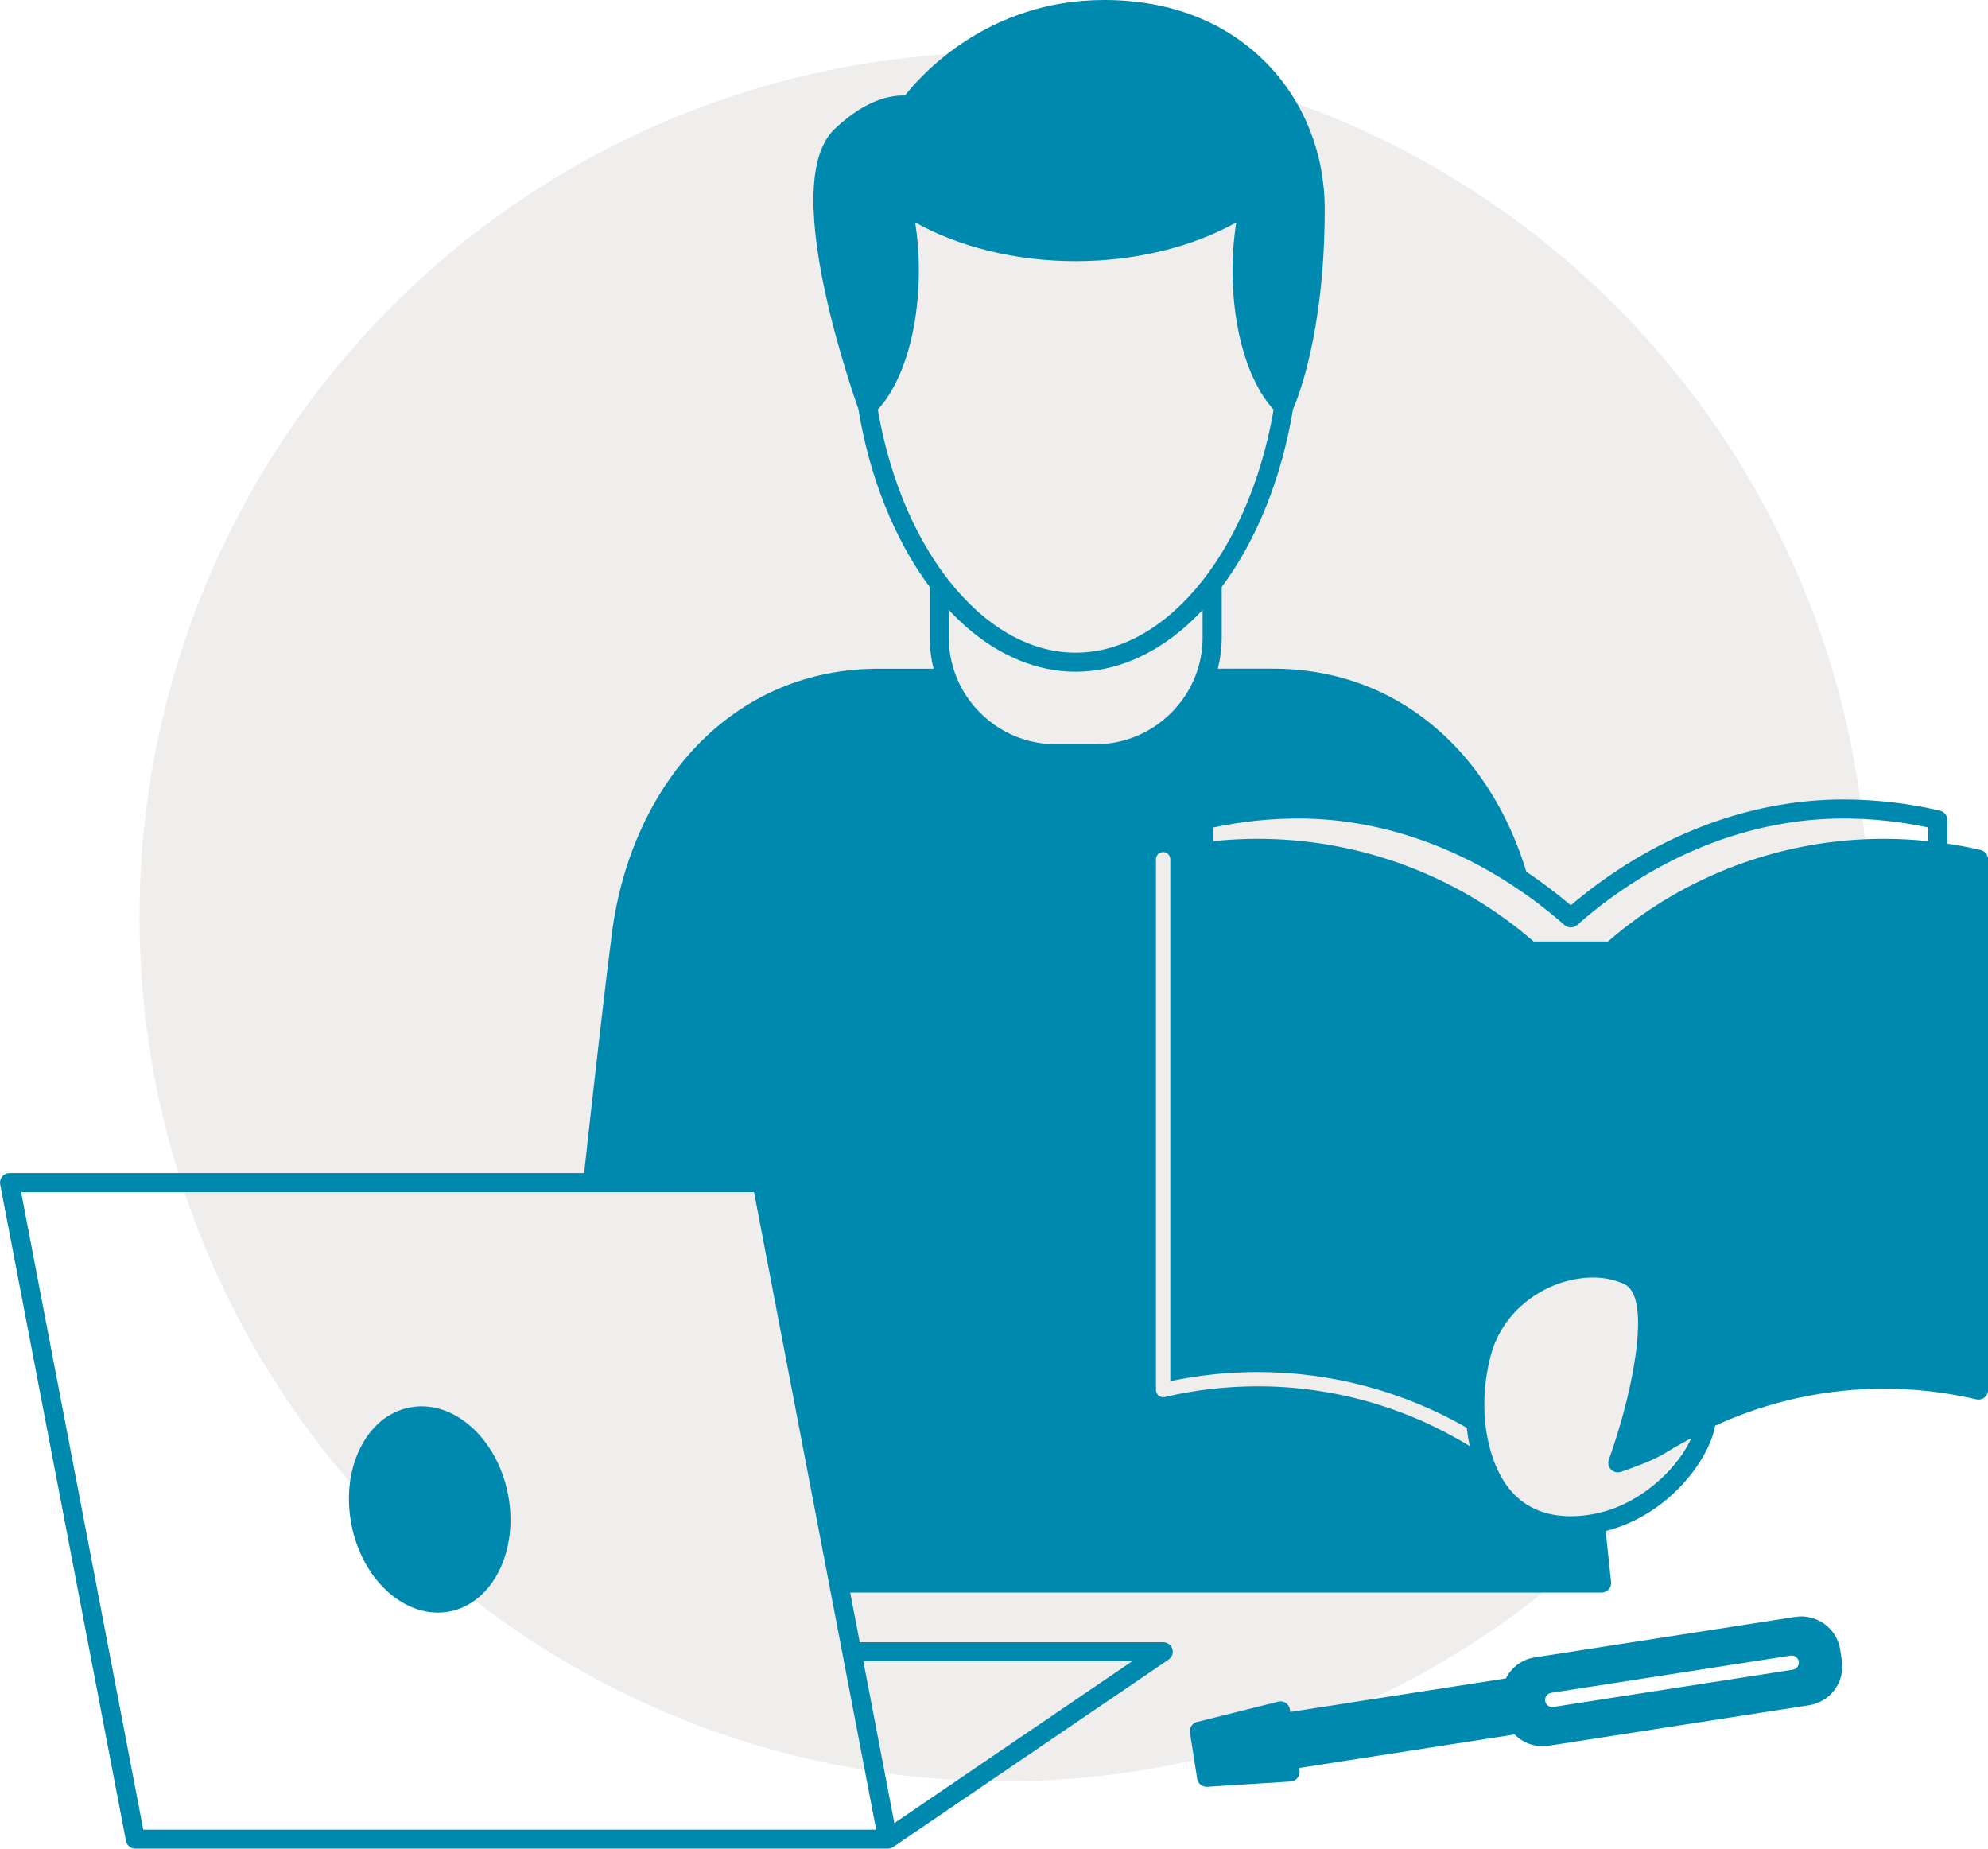
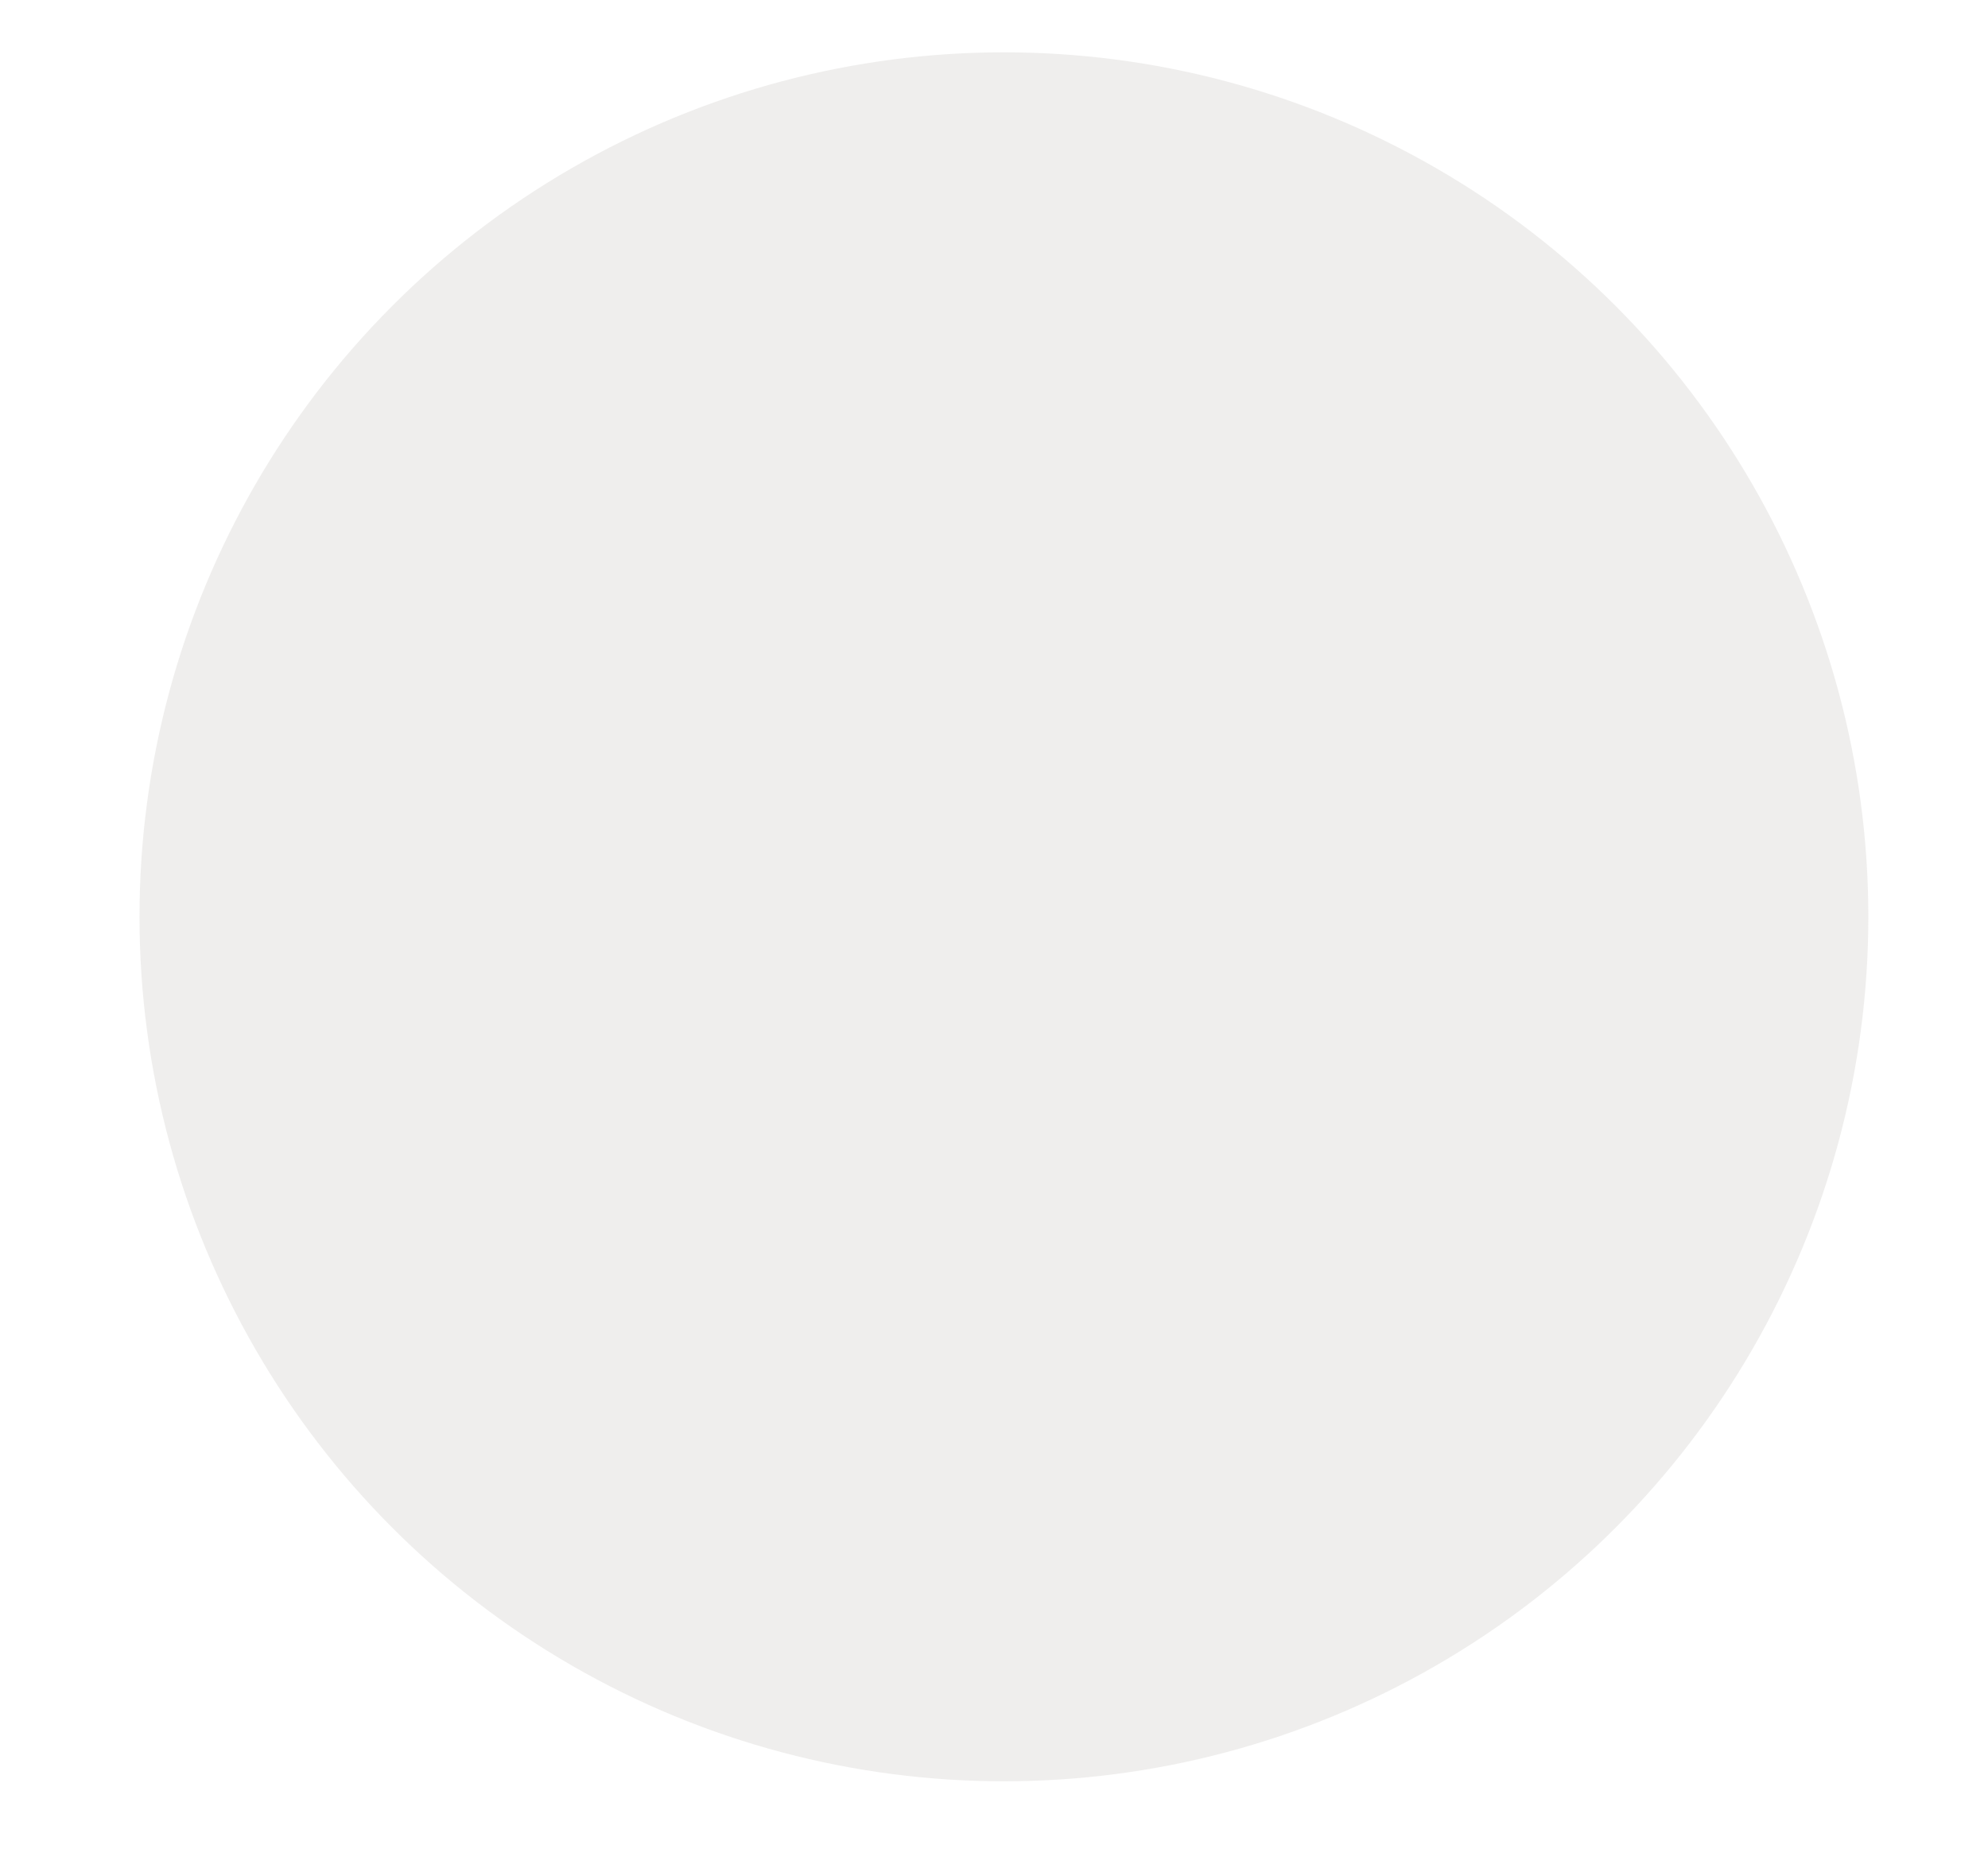
<svg xmlns="http://www.w3.org/2000/svg" width="114" height="106" viewBox="0 0 114 106" fill="none">
  <circle cx="57.569" cy="52.569" r="49.569" fill="#C0BFBA" fill-opacity="0.25" />
  <g clip-path="url(#clip0_917_852)">
-     <path d="M113.577 48.736C112.947 48.589 112.308 48.468 111.665 48.371V47.011C111.665 46.758 111.489 46.538 111.242 46.481C109.43 46.057 107.562 45.842 105.692 45.842C100.205 45.842 94.677 47.993 90.076 51.911C89.254 51.212 88.403 50.569 87.527 49.984C86.676 47.184 85.271 44.691 83.421 42.764C80.642 39.87 77.035 38.341 72.993 38.341H69.832C69.98 37.769 70.058 37.168 70.058 36.551V33.656C72.061 30.97 73.506 27.378 74.145 23.468C74.398 22.898 75.965 19.074 75.965 11.996C75.965 8.816 74.794 5.856 72.669 3.664C70.346 1.267 67.115 0 63.326 0C56.619 0 52.791 4.331 51.895 5.477C51.66 5.468 51.331 5.483 50.924 5.578C49.913 5.815 48.886 6.424 47.869 7.389C46.45 8.735 46.264 11.884 47.315 16.751C48.025 20.037 49.08 23.047 49.222 23.448C49.86 27.366 51.306 30.966 53.313 33.657V36.552C53.313 37.17 53.391 37.77 53.539 38.343H50.378C46.338 38.343 42.734 39.873 39.956 42.765C37.366 45.466 35.638 49.277 35.092 53.499C34.694 56.577 34.104 61.745 33.495 67.263H0.547C0.385 67.263 0.23 67.336 0.126 67.461C0.022 67.587 -0.02 67.751 0.01 67.911L7.225 105.557C7.226 105.567 7.23 105.574 7.231 105.583C7.236 105.601 7.24 105.617 7.247 105.633C7.251 105.647 7.256 105.659 7.262 105.673C7.268 105.688 7.275 105.703 7.283 105.718C7.29 105.73 7.297 105.741 7.304 105.753C7.314 105.767 7.323 105.781 7.333 105.794C7.341 105.805 7.349 105.815 7.359 105.824C7.37 105.837 7.382 105.849 7.396 105.86C7.405 105.868 7.415 105.877 7.424 105.884C7.438 105.895 7.452 105.905 7.467 105.914C7.478 105.921 7.487 105.928 7.498 105.935C7.513 105.943 7.53 105.95 7.548 105.958C7.558 105.962 7.569 105.967 7.58 105.971C7.6 105.978 7.619 105.982 7.638 105.986C7.647 105.989 7.658 105.992 7.668 105.993C7.698 105.999 7.73 106.001 7.761 106.001H50.907C50.944 106.001 50.979 105.996 51.013 105.989C51.023 105.988 51.031 105.985 51.041 105.984C51.072 105.975 51.104 105.966 51.132 105.952C51.135 105.952 51.138 105.95 51.142 105.948C51.168 105.936 51.193 105.922 51.216 105.906L67.011 95.158C67.21 95.023 67.296 94.776 67.225 94.548C67.153 94.319 66.941 94.164 66.702 94.164H49.3L48.754 91.316H91.842C91.997 91.316 92.145 91.251 92.249 91.136C92.353 91.022 92.402 90.868 92.387 90.715C92.382 90.661 92.267 89.572 92.078 87.784C95.749 86.868 98.05 83.597 98.35 81.75C101.357 80.363 104.655 79.628 108.029 79.628C109.816 79.628 111.6 79.833 113.33 80.237C113.493 80.276 113.664 80.237 113.795 80.134C113.926 80.03 114.003 79.874 114.003 79.707V49.269C114.003 49.015 113.828 48.796 113.58 48.739L113.577 48.736ZM96.995 82.453C96.315 83.946 94.493 85.967 91.96 86.678C91.785 86.727 91.606 86.769 91.424 86.806C91.246 86.842 91.065 86.869 90.882 86.891C90.619 86.922 90.351 86.94 90.076 86.94C88.543 86.94 87.335 86.385 86.486 85.292C86.234 84.969 86.003 84.569 85.803 84.107C85.769 84.029 85.737 83.949 85.704 83.867C85.624 83.659 85.55 83.439 85.483 83.21C85.428 83.02 85.377 82.822 85.334 82.618C85.32 82.555 85.308 82.494 85.295 82.43C85.034 81.077 85.037 79.46 85.481 77.743C85.763 76.653 86.361 75.68 87.193 74.915C87.365 74.757 87.549 74.608 87.74 74.467C87.915 74.339 88.097 74.221 88.288 74.109C88.47 74.003 88.657 73.904 88.851 73.814C89.05 73.723 89.251 73.644 89.455 73.575C89.633 73.515 89.811 73.464 89.988 73.421C90.168 73.377 90.348 73.342 90.528 73.316C90.803 73.275 91.075 73.253 91.34 73.253C91.517 73.253 91.691 73.263 91.862 73.28C92.049 73.301 92.232 73.332 92.409 73.374C92.599 73.419 92.782 73.477 92.956 73.547C93.026 73.576 93.096 73.607 93.163 73.64C94.467 74.276 93.926 78.115 92.956 81.52C92.785 82.122 92.599 82.71 92.409 83.265C92.36 83.411 92.309 83.554 92.258 83.694C92.187 83.89 92.235 84.11 92.382 84.258C92.39 84.268 92.401 84.275 92.409 84.283C92.554 84.412 92.758 84.457 92.944 84.396C92.947 84.396 92.951 84.393 92.956 84.392C92.988 84.381 93.068 84.355 93.183 84.316C93.698 84.137 94.91 83.695 95.54 83.287C95.578 83.262 95.623 83.234 95.672 83.204C95.992 83.007 96.515 82.716 96.994 82.456L96.995 82.453ZM48.184 94.161L48.288 94.706L48.392 95.251L50.243 104.909H8.215L8.144 104.534L1.21 68.354H43.239L47.43 90.225L47.534 90.77L47.638 91.315L48.184 94.162V94.161ZM64.929 95.251L51.286 104.535L49.507 95.251H64.929ZM54.407 36.551V34.973C56.081 36.769 58.008 37.924 60.008 38.341C60.562 38.457 61.122 38.516 61.683 38.516C62.244 38.516 62.805 38.456 63.359 38.341C65.361 37.924 67.287 36.769 68.962 34.973V36.551C68.962 37.174 68.868 37.775 68.694 38.341C68.637 38.527 68.571 38.709 68.497 38.886C68.419 39.073 68.333 39.254 68.238 39.431C67.201 41.359 65.16 42.674 62.815 42.674H60.556C58.21 42.674 56.169 41.359 55.132 39.431C55.037 39.254 54.95 39.073 54.873 38.886C54.799 38.709 54.734 38.527 54.676 38.341C54.502 37.775 54.408 37.174 54.408 36.551H54.407ZM52.692 15.519C52.692 14.567 52.62 13.642 52.48 12.755C55.017 14.174 58.295 14.974 61.686 14.974C65.076 14.974 68.353 14.174 70.893 12.755C70.752 13.642 70.679 14.567 70.679 15.519C70.679 18.889 71.576 21.9 73.033 23.486C72.495 26.637 71.447 29.448 70.058 31.706C69.882 31.993 69.698 32.273 69.511 32.542C69.333 32.797 69.151 33.045 68.964 33.282C66.924 35.881 64.368 37.424 61.684 37.424C59.001 37.424 56.447 35.881 54.407 33.282C54.219 33.044 54.037 32.797 53.859 32.542C53.672 32.273 53.489 31.993 53.312 31.706C51.925 29.448 50.877 26.637 50.337 23.486C51.795 21.9 52.691 18.89 52.691 15.518L52.692 15.519ZM89.713 53.04C89.92 53.223 90.232 53.223 90.439 53.04C94.912 49.101 100.328 46.932 105.692 46.932C107.334 46.932 108.973 47.105 110.57 47.447V48.232C109.726 48.143 108.877 48.097 108.026 48.097C102.202 48.097 96.593 50.187 92.206 53.983H87.944C87.885 53.933 87.828 53.882 87.769 53.832C87.565 53.659 87.359 53.49 87.151 53.324C82.891 49.944 77.604 48.097 72.126 48.097C71.276 48.097 70.426 48.143 69.582 48.232V47.447C71.179 47.105 72.818 46.932 74.46 46.932C78.632 46.932 82.835 48.245 86.602 50.682C86.831 50.83 87.058 50.983 87.283 51.138C87.508 51.293 87.731 51.453 87.952 51.616C88.553 52.062 89.141 52.536 89.715 53.04H89.713ZM84.18 82.378C84.209 82.559 84.243 82.74 84.28 82.919C80.65 80.69 76.449 79.489 72.124 79.489C70.326 79.489 68.533 79.695 66.794 80.103C66.672 80.131 66.543 80.103 66.445 80.025C66.346 79.947 66.289 79.829 66.289 79.705V49.266C66.289 49.04 66.472 48.857 66.699 48.857C66.896 48.857 67.059 48.995 67.1 49.179C67.107 49.207 67.11 49.236 67.11 49.266V79.195C68.751 78.848 70.436 78.672 72.124 78.672C76.366 78.672 80.493 79.787 84.11 81.866C84.129 82.037 84.153 82.208 84.179 82.378H84.18Z" fill="#0089AE" />
-     <path d="M23.512 80.7C22.282 80.935 21.257 81.784 20.628 83.091C20.025 84.343 19.856 85.876 20.152 87.41C20.718 90.346 22.858 92.465 25.105 92.465C25.327 92.465 25.55 92.444 25.773 92.402C28.249 91.928 29.757 88.917 29.133 85.692C28.511 82.465 25.989 80.225 23.512 80.701V80.7Z" fill="#0089AE" />
    <path d="M105.522 94.586C105.329 93.359 104.174 92.519 102.943 92.712L88.018 95.032C87.272 95.148 86.67 95.616 86.353 96.24L73.993 98.162L73.97 98.016C73.947 97.865 73.859 97.73 73.732 97.645C73.603 97.561 73.446 97.533 73.297 97.572L68.645 98.735C68.37 98.803 68.193 99.069 68.237 99.348L68.651 101.992C68.694 102.259 68.924 102.452 69.192 102.452C69.204 102.452 69.215 102.452 69.228 102.452L74.014 102.148C74.167 102.139 74.309 102.065 74.406 101.945C74.504 101.825 74.545 101.671 74.52 101.52L74.497 101.374L86.856 99.453C87.349 99.951 88.066 100.215 88.812 100.098L103.737 97.777C104.969 97.585 105.812 96.435 105.619 95.209L105.522 94.588V94.586ZM102.803 95.74L89.722 97.775L89.077 97.875C89.055 97.878 89.035 97.881 89.013 97.881C88.814 97.881 88.639 97.736 88.608 97.535C88.572 97.311 88.725 97.103 88.95 97.067L89.594 96.967L102.676 94.932C102.899 94.898 103.11 95.049 103.146 95.273C103.181 95.496 103.028 95.705 102.803 95.74Z" fill="#0089AE" />
  </g>
  <defs>
    <clipPath id="clip0_917_852">
-       <rect width="114" height="106" fill="white" />
-     </clipPath>
+       </clipPath>
  </defs>
</svg>